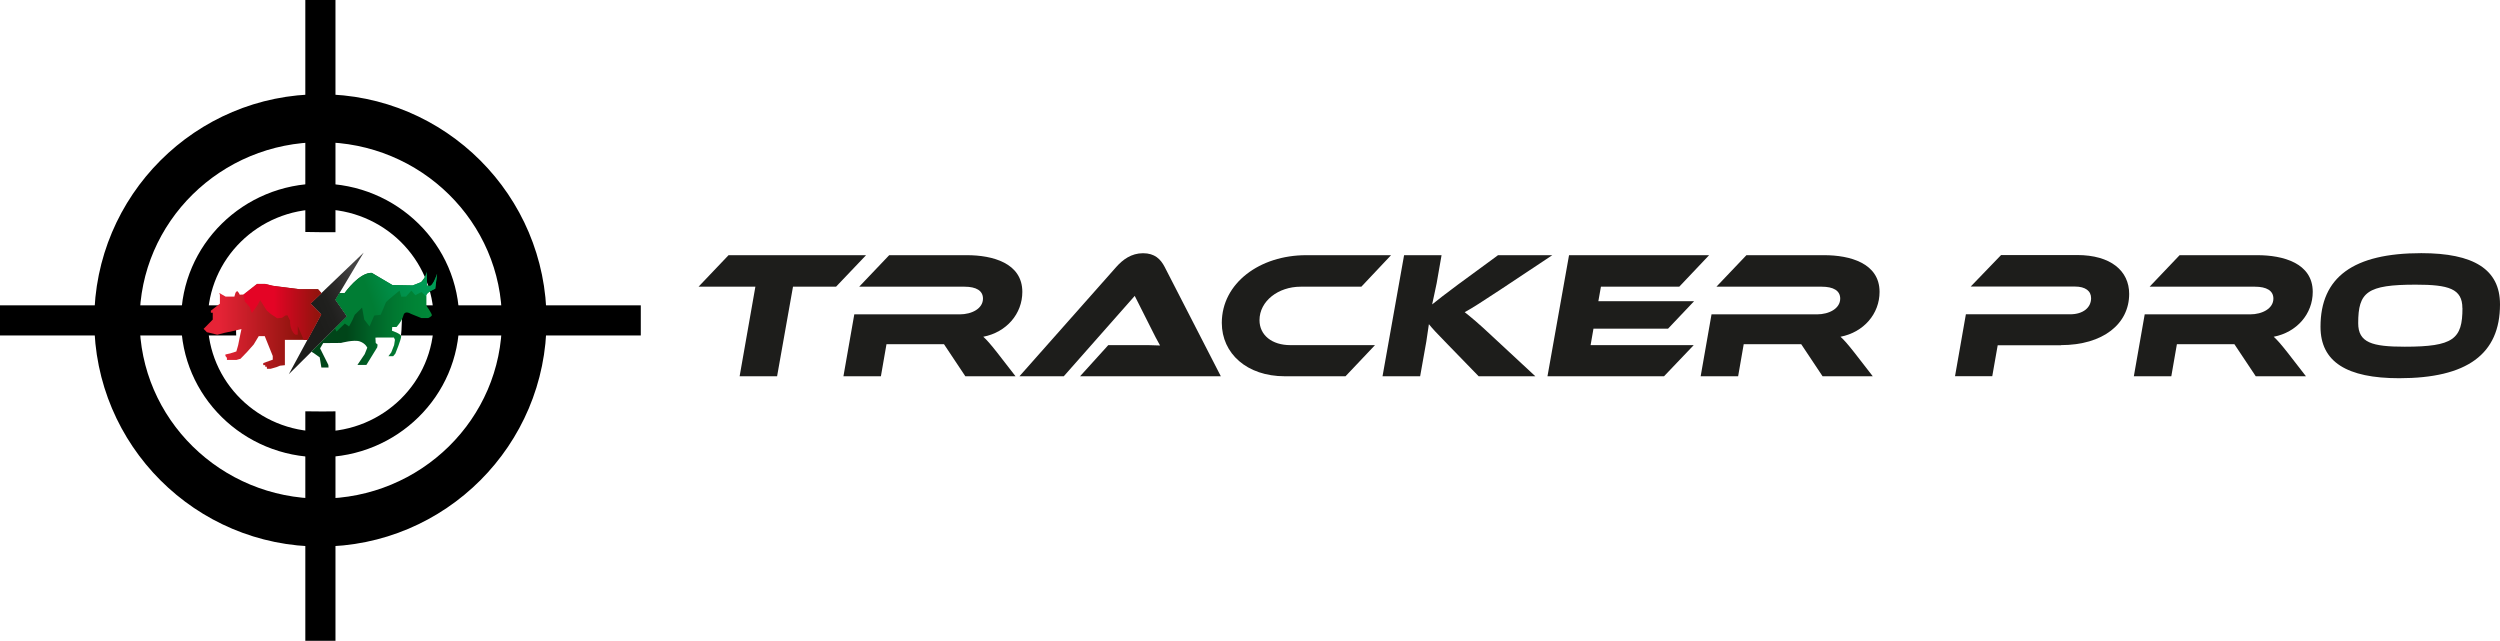
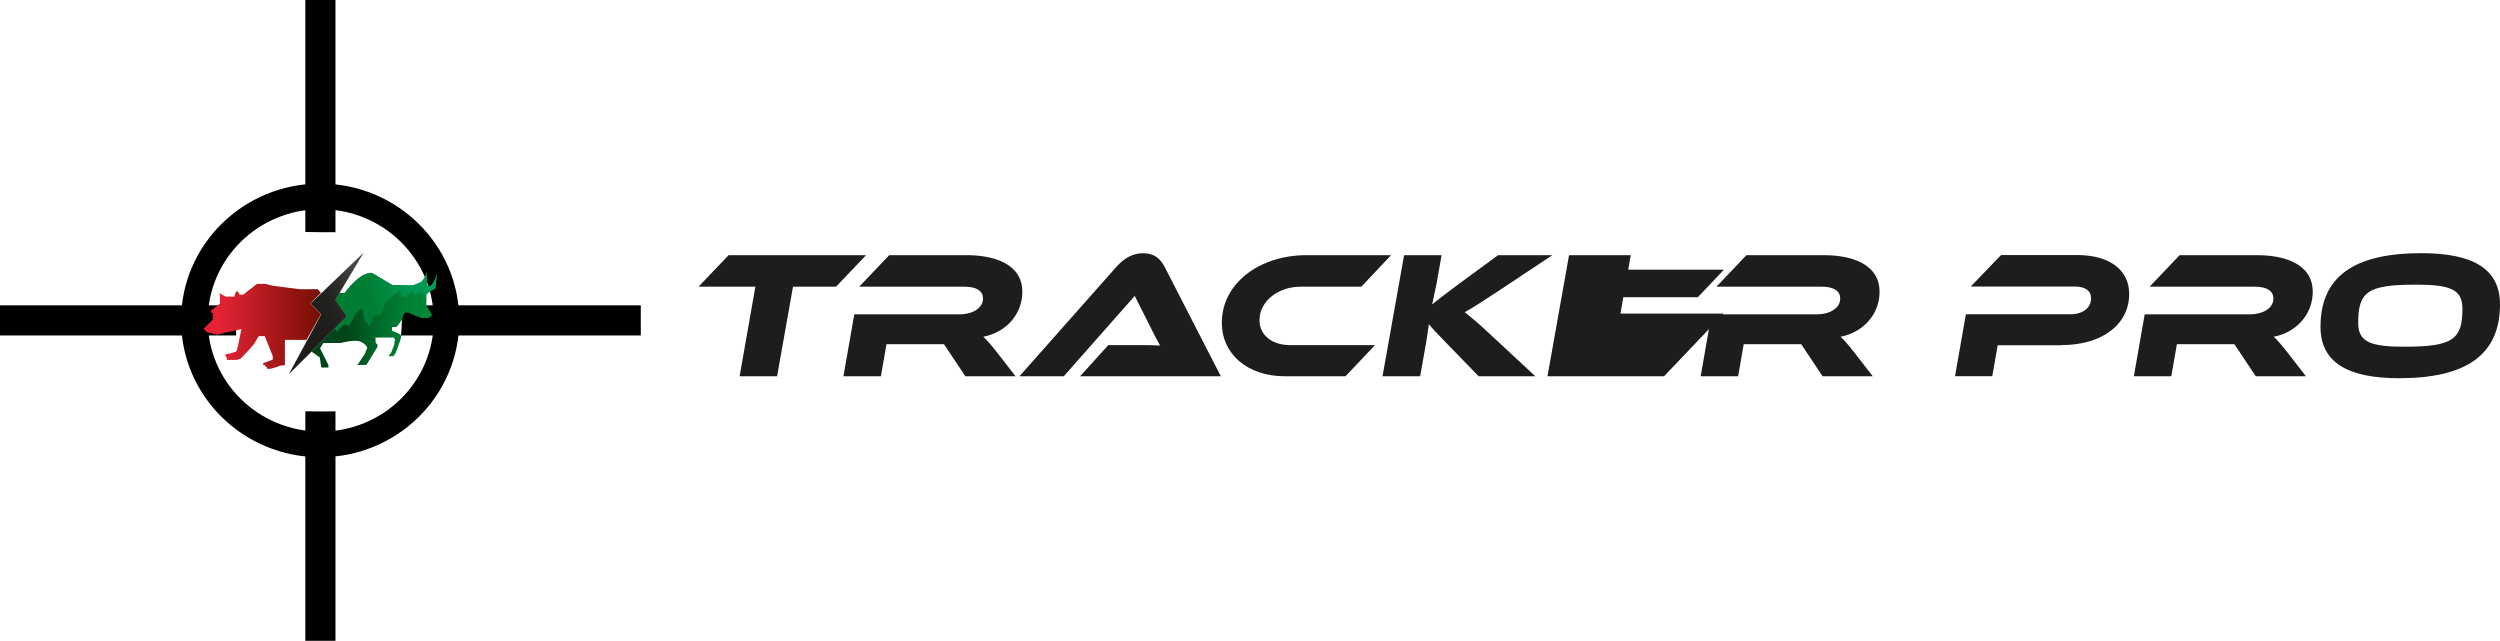
<svg xmlns="http://www.w3.org/2000/svg" id="Camada_2" data-name="Camada 2" viewBox="0 0 331.62 85">
  <defs>
    <style>      .cls-1 {        fill: url(#Gradiente_sem_nome_13);      }      .cls-1, .cls-2, .cls-3, .cls-4, .cls-5, .cls-6 {        fill-rule: evenodd;      }      .cls-2 {        fill: url(#Gradiente_sem_nome_18);      }      .cls-3 {        fill: url(#Gradiente_sem_nome_22);      }      .cls-4 {        fill: url(#Gradiente_sem_nome_12);      }      .cls-5 {        fill: url(#Gradiente_sem_nome_21);      }      .cls-7 {        fill: #1d1d1b;      }    </style>
    <linearGradient id="Gradiente_sem_nome_22" data-name="Gradiente sem nome 22" x1="39.07" y1="43.36" x2="48.25" y2="39.47" gradientUnits="userSpaceOnUse">
      <stop offset=".31" stop-color="#1d1d1b" />
      <stop offset=".53" stop-color="#20201e" />
      <stop offset=".74" stop-color="#2c2b2a" />
      <stop offset=".95" stop-color="#3f3e3e" />
      <stop offset="1" stop-color="#454444" />
    </linearGradient>
    <linearGradient id="Gradiente_sem_nome_12" data-name="Gradiente sem nome 12" x1="27.02" y1="43.3" x2="42.6" y2="43.3" gradientUnits="userSpaceOnUse">
      <stop offset=".13" stop-color="#e62336" />
      <stop offset="1" stop-color="#750f01" />
    </linearGradient>
    <linearGradient id="Gradiente_sem_nome_13" data-name="Gradiente sem nome 13" x1="31.67" y1="41.38" x2="42" y2="41.38" gradientUnits="userSpaceOnUse">
      <stop offset=".45" stop-color="#e40425" />
      <stop offset="1" stop-color="#94130e" />
    </linearGradient>
    <linearGradient id="Gradiente_sem_nome_21" data-name="Gradiente sem nome 21" x1="41.32" y1="42.41" x2="57.98" y2="42.41" gradientUnits="userSpaceOnUse">
      <stop offset=".28" stop-color="#004519" />
      <stop offset=".46" stop-color="#006026" />
      <stop offset=".65" stop-color="#007730" />
      <stop offset=".83" stop-color="#008436" />
      <stop offset="1" stop-color="#008939" />
    </linearGradient>
    <linearGradient id="Gradiente_sem_nome_18" data-name="Gradiente sem nome 18" x1="45.57" y1="40.94" x2="58.36" y2="36.48" gradientUnits="userSpaceOnUse">
      <stop offset=".28" stop-color="#007d34" />
      <stop offset=".51" stop-color="#008d47" />
      <stop offset=".77" stop-color="#009954" />
      <stop offset="1" stop-color="#009d59" />
    </linearGradient>
  </defs>
  <g id="Camada_1-2" data-name="Camada 1">
    <g>
      <path class="cls-6" d="m40.5,54.55v30.45h4v-30.44c-.07.03-3.93.02-4,0Z" />
      <path class="cls-6" d="m40.5,29.6v1.17c.7.02,1.4.03,2.11.03.64,0,1.26,0,1.89,0V0h-4v29.6Z" />
      <path class="cls-6" d="m31.33,40.5H0v4h31.33c-.03-.08-.03-3.92,0-4Z" />
      <path class="cls-6" d="m53.27,40.5c.11.32.03,3.69-.1,4h31.83v-4h-31.73Z" />
    </g>
-     <path d="m66.58,42.5c0,13.06-10.76,23.64-24.03,23.64s-24.03-10.59-24.03-23.64,10.76-23.64,24.03-23.64,24.03,10.59,24.03,23.64Zm-24.08-30c-16.57,0-30,13.43-30,30s13.43,30,30,30c16.57,0,30-13.43,30-30,0-16.57-13.43-30-30-30Z" />
    <path d="m60.92,42.5c0,10.02-8.26,18.15-18.45,18.15s-18.45-8.13-18.45-18.15,8.26-18.15,18.45-18.15,18.45,8.13,18.45,18.15Zm-18.37-14.75c-8.28,0-14.99,6.6-14.99,14.75s6.71,14.75,14.99,14.75,14.99-6.6,14.99-14.75-6.71-14.75-14.99-14.75Z" />
    <g>
      <path class="cls-7" d="m114.88,33.85l-3.98,4.18h-5.71l-2.11,11.88h-4.97l2.09-11.88h-7.54l3.98-4.18h18.24Z" />
      <path class="cls-7" d="m134.7,49.91h-6.65l-2.83-4.25h-7.63l-.74,4.25h-4.97l1.44-8.21h13.97c1.66,0,3.1-.79,3.1-2.09,0-1.06-.91-1.58-2.45-1.58h-13.97l3.98-4.18h10.32c3.36,0,7.34,1.03,7.34,4.87,0,2.9-2.09,5.35-5.18,5.95.46.41.96.98,1.85,2.11l2.42,3.12Z" />
      <path class="cls-7" d="m143.27,49.91l3.74-4.13h4.01c.98,0,2.09,0,2.86.05-.34-.58-.84-1.56-1.22-2.33l-2.14-4.25-9.41,10.66h-5.88l12.86-14.52c.84-.94,1.97-1.8,3.53-1.8s2.33.79,2.86,1.8l7.46,14.52h-18.67Z" />
      <path class="cls-7" d="m182.39,45.78l-3.91,4.13h-8.06c-5.02,0-8.35-3.02-8.35-7.08,0-5.28,5.04-8.98,11.19-8.98h11.26l-3.94,4.18h-8.06c-2.95,0-5.45,1.9-5.45,4.44,0,1.99,1.66,3.31,4.08,3.31h11.26Z" />
      <path class="cls-7" d="m203.65,49.91h-7.51l-4.1-4.22c-1.42-1.44-2.06-2.14-2.5-2.69l-.34,2.3-.82,4.61h-4.99l2.86-16.06h4.97l-.65,3.72c-.19.98-.43,1.97-.6,2.81.72-.58,1.75-1.39,3.41-2.62l5.33-3.91h7.2l-6.94,4.61c-2.45,1.61-3.55,2.33-4.68,2.95.79.62,1.87,1.51,3.65,3.19l5.71,5.3Z" />
-       <path class="cls-7" d="m224.67,45.78l-3.94,4.13h-15.46l2.86-16.06h18.58l-3.96,4.18h-10.39l-.34,1.92h12.7l-3.46,3.65h-9.89l-.38,2.18h13.68Z" />
+       <path class="cls-7" d="m224.67,45.78l-3.94,4.13h-15.46l2.86-16.06h18.58h-10.39l-.34,1.92h12.7l-3.46,3.65h-9.89l-.38,2.18h13.68Z" />
      <path class="cls-7" d="m248.41,49.91h-6.65l-2.83-4.25h-7.63l-.74,4.25h-4.97l1.44-8.21h13.97c1.66,0,3.1-.79,3.1-2.09,0-1.06-.91-1.58-2.45-1.58h-13.97l3.98-4.18h10.32c3.36,0,7.34,1.03,7.34,4.87,0,2.9-2.09,5.35-5.18,5.95.46.41.96.98,1.85,2.11l2.42,3.12Z" />
      <path class="cls-7" d="m273.39,45.8h-8.4l-.72,4.1h-4.94l1.44-8.21h13.83c1.73,0,2.78-.89,2.78-2.14,0-.94-.74-1.54-2.14-1.54h-13.83l4.03-4.18h10.08c4.46,0,6.91,2.09,6.91,5.16,0,3.98-3.48,6.79-9.05,6.79Z" />
      <path class="cls-7" d="m305.87,49.91h-6.65l-2.83-4.25h-7.63l-.74,4.25h-4.97l1.44-8.21h13.97c1.66,0,3.1-.79,3.1-2.09,0-1.06-.91-1.58-2.45-1.58h-13.97l3.98-4.18h10.32c3.36,0,7.34,1.03,7.34,4.87,0,2.9-2.09,5.35-5.18,5.95.46.41.96.98,1.85,2.11l2.42,3.12Z" />
      <path class="cls-7" d="m331.62,40.38c0,6.6-4.37,9.79-13.37,9.79-6.94,0-10.44-2.16-10.44-6.82,0-6.6,4.37-9.77,13.37-9.77,6.94,0,10.44,2.14,10.44,6.79Zm-4.99.5c0-2.59-1.82-3.12-6.19-3.12-6.46,0-7.63.98-7.63,5.11,0,2.59,1.85,3.12,6.17,3.12,6.46,0,7.66-1.01,7.66-5.11Z" />
    </g>
    <g>
      <polygon class="cls-3" points="41.18 40.27 48.24 33.51 44.5 39.77 46.03 41.97 38.31 49.64 42.6 41.71 41.18 40.27" />
      <path class="cls-4" d="m27.02,43.61s1.2-1.22,1.2-1.22v-.91h-.25v-.27s1.2-.93,1.2-.93v-1.17l-.09-.25.84.48h1.17s.15-.51.15-.51l.21-.24.23.26.12.24.48-.02,1.81-1.42h1.06l1.06.26,1.74.22,1.75.23h2.45s.42.48.42.48l-1.42,1.42,1.42,1.44-1.91,3.38h-2.87v3.36s-.65.07-.65.07l-.44.18-.8.23h-.49l-.02-.27h-.21v-.21s-.26-.01-.26-.01v-.27s1.26-.45,1.26-.45v-.49l-1.06-2.63h-.8s-.67,1.11-.67,1.11l-.88.99-.87.9-.52.15h-1.28v-.27l-.2-.25v-.2s.63-.14.63-.14l.82-.26s.24-.79.24-.83.29-1.45.29-1.45l.15-.69-.97.23-1.28.27-.96.25-1-.25-.38-.08-.18-.2-.26-.25Z" />
-       <path class="cls-1" d="m32.3,39.09v.06s.18.85.18.85l.64.72s.27.81.29.8c.02,0,.77-1.08.77-1.08l.33-.64.88,1.4.53.45.86.57.64-.07.41-.29.3-.04.36.73s-.13,1.13.66,1.84h.35v-1.14l.8,1.85c.17,0,.34,0,.51,0,.61-1.13,1.22-2.25,1.82-3.38l-1.42-1.44c.48-.46.97-.93,1.45-1.39-.15-.17-.3-.35-.45-.52h-2.45s-2.93-.36-2.93-.36l-.71-.11-.92-.22h-1.06l-1.81,1.42Z" />
      <path class="cls-5" d="m45.03,38.88h.68s1.98-2.78,3.61-2.68l2.73,1.61,2.7.05,1.07-.42s.89-.95.79-1.4v1.81s.34.04.34.04c0,0,.38.36,1.03-1.57l-.25,1.98s-1.42.56-1.17,1.06v1.19s.81,1.14.72,1.3-.47.34-.47.34h-.92l-1.39-.56s-.81-.53-.99.22-.92,1.53-.92,1.53h-.56l-.04.49s1.17.38,1.22.72-.77,2.32-.77,2.32l-.29.34h-.63l.38-.5.38-.97.11-.71-.14-.3h-2.14l-.31.02.04.7.25.22-.05.36-1.44,2.34h-1.19l.97-1.44.34-.85s-.22-.56-.99-.83-2.5.2-2.5.2l-2.36.02-.41.7,1.1,2.2.02.34h-.95l-.22-1.35-.79-.56-.31-.19,4.72-4.69-1.53-2.2.53-.88Z" />
      <path class="cls-2" d="m44.43,43.57l.21.41,1.1-1.06.56.38.45-.84.31-.71.97-.95.29,1.59.7.91.62-1.44.86-.11s.7-1.6.7-1.67,1.8-1.53,1.8-1.53l.23.81.63-.02.7-.79.54.61.81-.43.65.63s-.32-.43,1.17-1.06l.25-1.98s-.7,2.23-1.36,1.53v-1.81s-.46,1.54-.8,1.4l-1.07.42-2.7-.05-2.73-1.61s-1.42-.27-3.61,2.68h-.68l-.53.88,1.53,2.2-1.6,1.59Z" />
    </g>
  </g>
</svg>